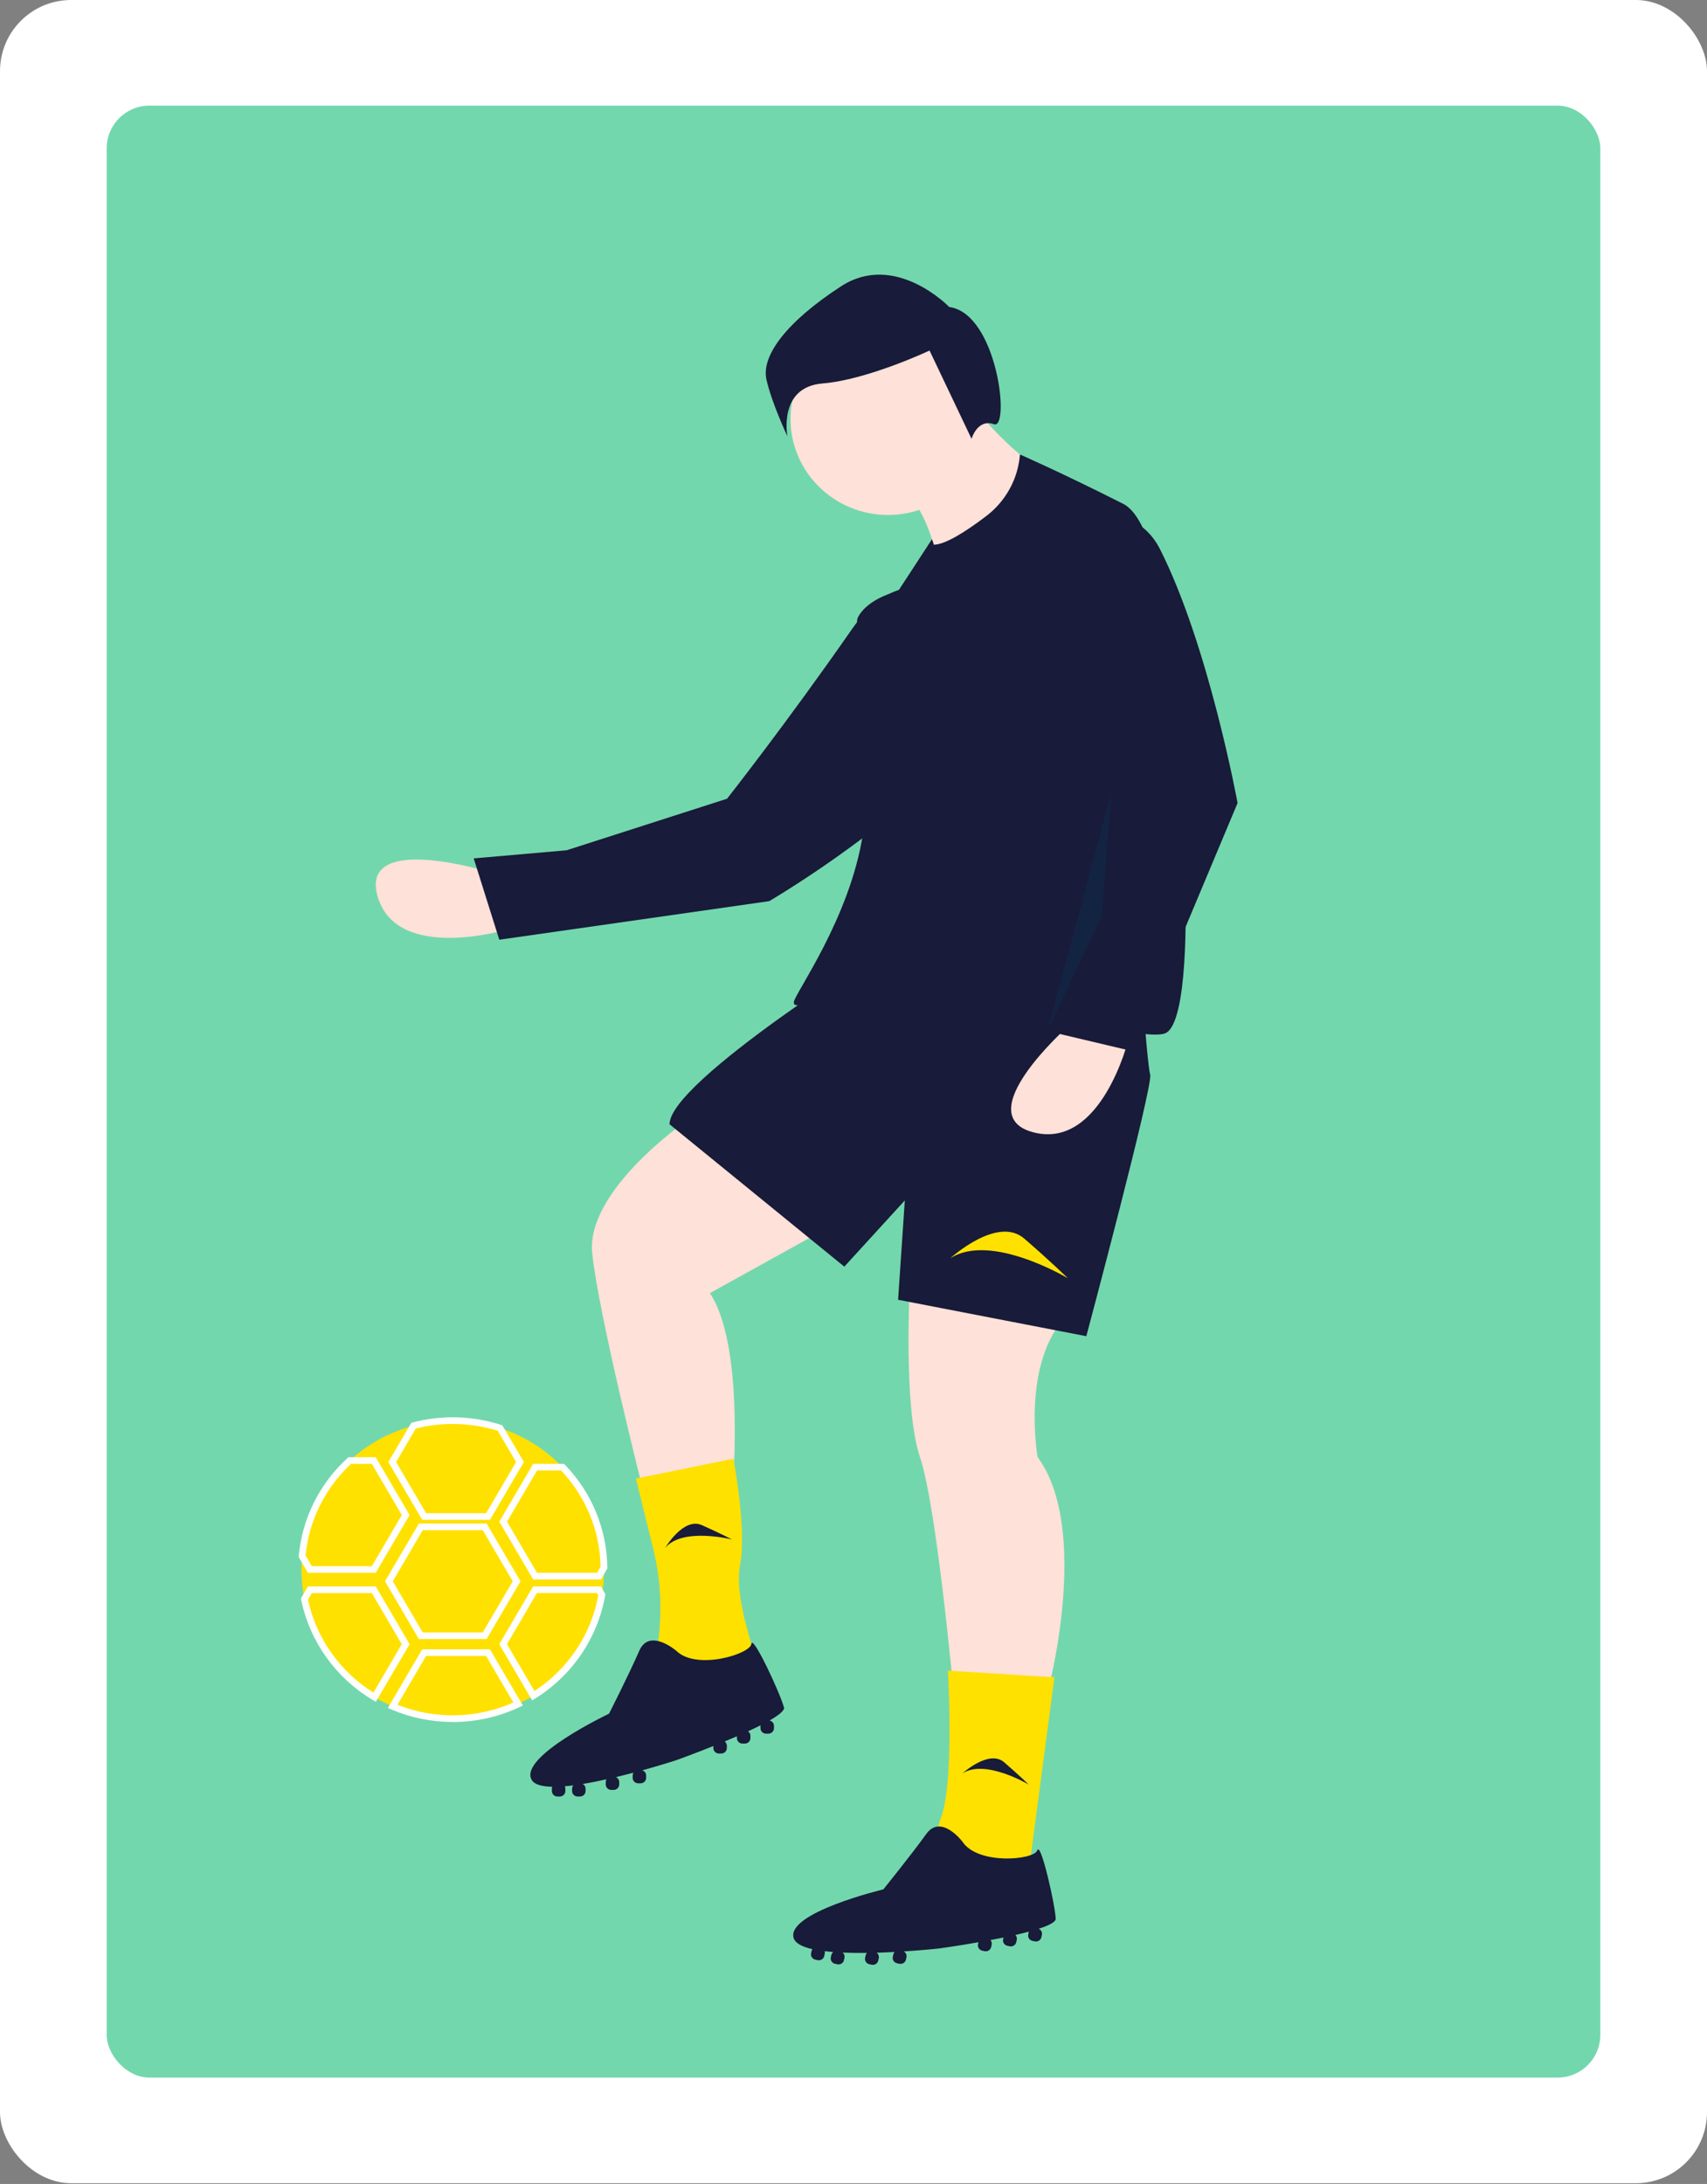
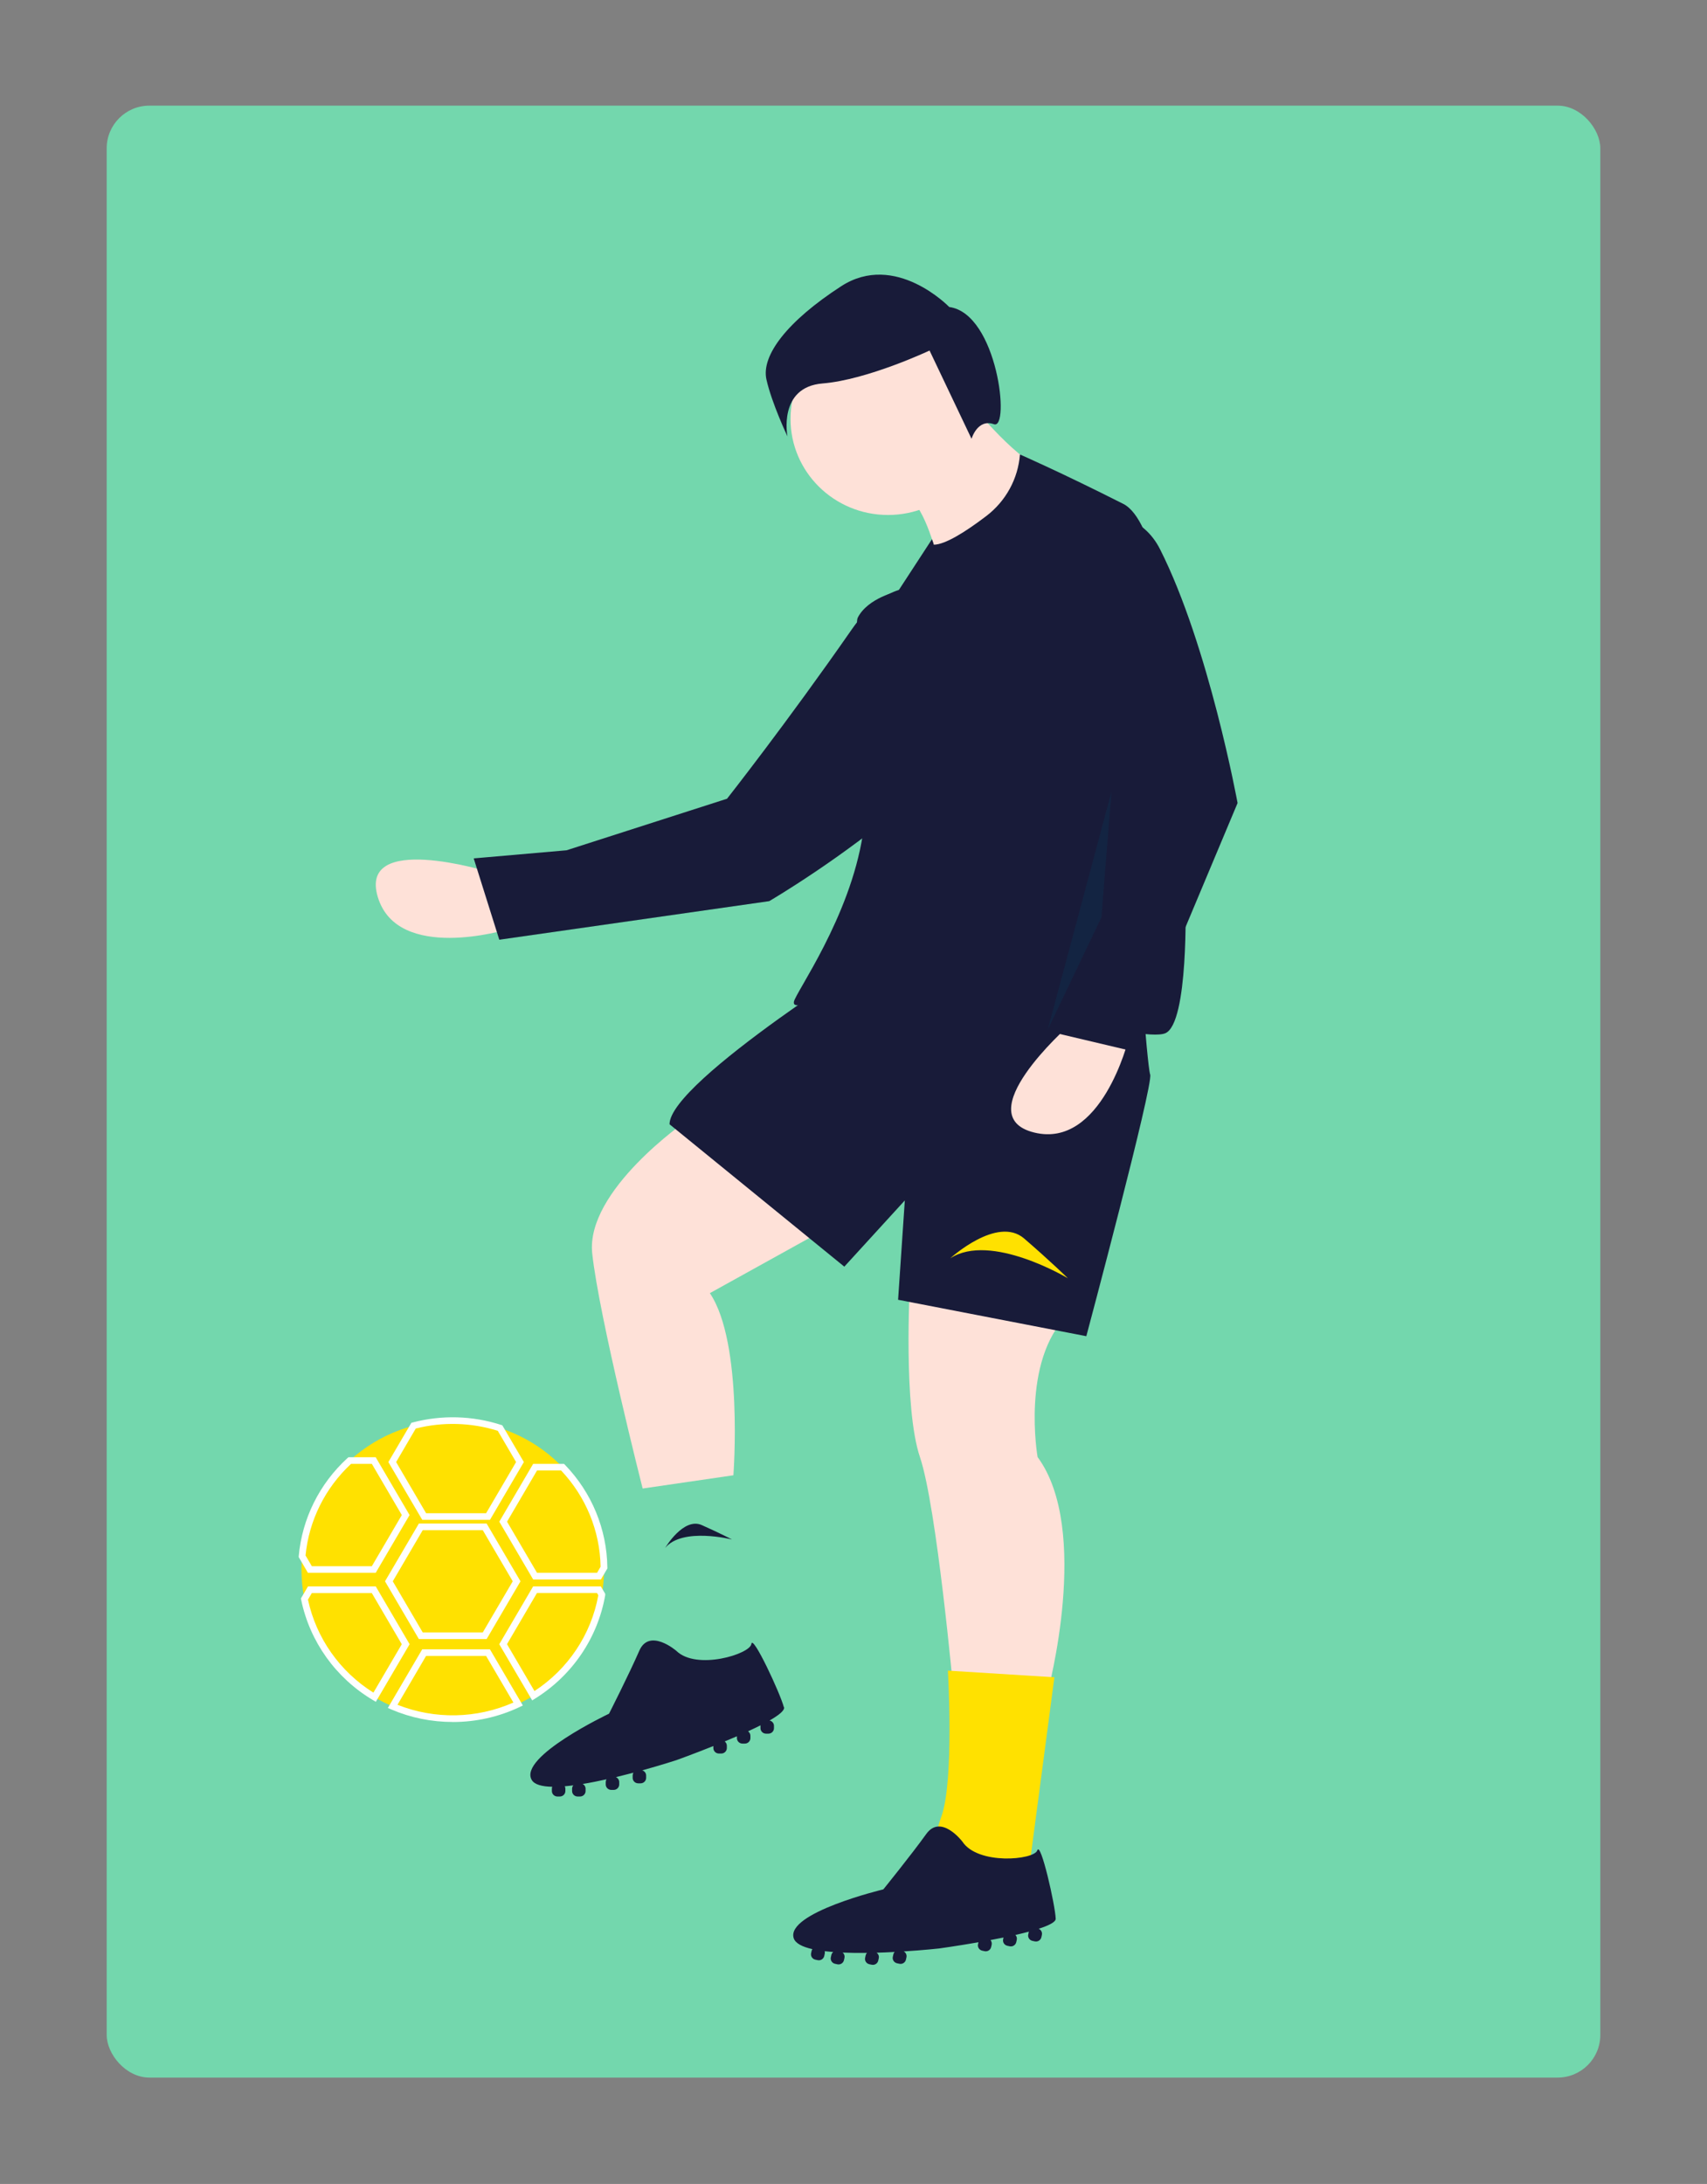
<svg xmlns="http://www.w3.org/2000/svg" width="240" height="307" viewBox="0 0 240 307" fill="none">
  <rect x="0" y="0" width="240" height="307" fill="#808080" stroke="none" />
-   <rect width="240" height="306.898" rx="10" fill="white" />
  <rect x="15" y="14.85" width="210" height="277.198" rx="6" fill="#73D7AD" />
  <g clip-path="url(#clip0_515_1654)">
    <path d="M68.54 122.509C68.54 122.509 50.331 116.923 53.124 126.117C55.917 135.31 71.257 130.665 71.257 130.665L68.54 122.509Z" fill="#FEE1D8" />
    <path d="M138.155 88.003C138.155 88.003 128.822 75.439 119.753 88.482C110.67 101.549 102.22 112.278 102.22 112.278L79.655 119.526L66.602 120.666L70.199 132.099L108.151 126.676C108.151 126.676 150.404 101.954 138.15 88.008L138.155 88.003Z" fill="#181B39" />
    <path d="M96.498 157.574C96.498 157.574 82.32 167.349 83.265 176.194C84.21 185.038 90.354 209.243 90.354 209.243L103.114 207.381C103.114 207.381 104.531 188.762 99.805 181.78L122.489 169.211L96.498 157.574Z" fill="#FEE1D8" />
    <path d="M127.924 180.616C127.924 180.616 126.979 197.839 129.341 204.821C131.704 211.804 134.067 237.871 134.067 237.871H147.299C147.299 237.871 153.443 215.062 145.882 204.821C145.882 204.821 143.519 191.322 150.135 184.805L127.924 180.616Z" fill="#FEE1D8" />
    <path d="M124.852 132.903C124.852 132.903 94.135 151.988 94.135 158.04L118.708 178.056L127.215 168.746L126.27 182.71L152.734 187.831C152.734 187.831 162.185 152.454 161.713 151.057C161.24 149.661 159.823 129.179 159.823 129.179L124.852 132.903Z" fill="#181B39" />
-     <path d="M103.114 205.054L89.409 207.847L91.843 217.706C93.043 222.561 93.175 227.607 92.244 232.518C92.244 232.518 106.422 236.242 106.422 234.38C106.422 232.518 103.114 225.07 104.059 219.95C105.004 214.829 103.114 205.054 103.114 205.054Z" fill="#FFE100" />
    <path d="M110.202 239.965C109.73 238.103 105.802 229.659 105.642 231.088C105.481 232.517 97.915 234.845 95.08 232.052C95.08 232.052 91.299 228.793 89.881 232.052C88.464 235.31 85.628 240.896 85.628 240.896C85.628 240.896 72.869 246.947 74.759 250.206C75.142 250.867 76.2 251.141 77.646 251.169C77.613 251.258 77.594 251.346 77.594 251.439V251.77C77.594 252.193 77.944 252.538 78.374 252.538H78.71C79.14 252.538 79.489 252.193 79.489 251.77V251.439C79.489 251.318 79.461 251.202 79.404 251.099C79.792 251.067 80.194 251.02 80.605 250.969C80.496 251.104 80.435 251.272 80.435 251.439V251.77C80.435 252.193 80.784 252.538 81.214 252.538H81.55C81.98 252.538 82.33 252.193 82.33 251.77V251.439C82.33 251.16 82.174 250.904 81.928 250.774C83.015 250.597 84.149 250.369 85.278 250.117C85.203 250.234 85.165 250.373 85.165 250.513V250.843C85.165 251.267 85.515 251.611 85.945 251.611H86.28C86.71 251.611 87.06 251.267 87.06 250.843V250.513C87.06 250.21 86.88 249.936 86.597 249.815C87.443 249.61 88.275 249.4 89.064 249.191C88.988 249.307 88.95 249.447 88.95 249.587V249.917C88.95 250.341 89.3 250.685 89.73 250.685H90.066C90.496 250.685 90.845 250.341 90.845 249.917V249.587C90.845 249.251 90.623 248.958 90.297 248.86C93.071 248.092 95.099 247.427 95.099 247.427C95.099 247.427 97.452 246.584 100.297 245.444V245.728C100.297 246.151 100.647 246.496 101.077 246.496H101.412C101.842 246.496 102.192 246.151 102.192 245.728V245.397C102.192 245.16 102.079 244.941 101.89 244.797C102.461 244.559 103.038 244.317 103.61 244.071V244.331C103.61 244.755 103.959 245.099 104.389 245.099H104.725C105.155 245.099 105.505 244.755 105.505 244.331V244.001C105.505 243.749 105.382 243.517 105.174 243.372C105.788 243.088 106.384 242.804 106.932 242.53C106.932 242.553 106.922 242.576 106.922 242.604V242.935C106.922 243.358 107.272 243.703 107.702 243.703H108.038C108.468 243.703 108.818 243.358 108.818 242.935V242.604C108.818 242.241 108.558 241.925 108.194 241.855C109.517 241.101 110.349 240.43 110.235 239.979L110.202 239.965Z" fill="#181B39" />
    <path d="M148.244 235.776L133.273 234.845C133.273 234.845 134.181 250.206 132.366 255.326C130.551 260.447 131.459 262.309 131.459 262.309L144.615 263.24L148.244 235.776Z" fill="#FFE100" />
    <path d="M148.429 269.724C148.363 267.807 146.307 258.744 145.844 260.107C145.381 261.471 137.493 262.193 135.31 258.879C135.31 258.879 132.304 254.917 130.225 257.813C128.146 260.708 124.195 265.591 124.195 265.591C124.195 265.591 110.434 268.887 111.596 272.461C111.832 273.183 112.806 273.672 114.219 273.993C114.167 274.072 114.129 274.156 114.11 274.244L114.039 274.565C113.95 274.98 114.219 275.385 114.64 275.473L114.966 275.543C115.386 275.631 115.797 275.366 115.887 274.952L115.958 274.631C115.982 274.514 115.977 274.393 115.949 274.282C116.331 274.328 116.733 274.365 117.149 274.398C117.012 274.505 116.922 274.659 116.884 274.826L116.813 275.147C116.724 275.562 116.993 275.967 117.414 276.055L117.74 276.125C118.16 276.213 118.571 275.948 118.661 275.534L118.732 275.212C118.789 274.942 118.694 274.659 118.482 274.477C119.583 274.524 120.741 274.538 121.898 274.524C121.799 274.626 121.733 274.752 121.705 274.887L121.634 275.208C121.544 275.622 121.813 276.027 122.234 276.116L122.56 276.185C122.981 276.274 123.392 276.008 123.481 275.594L123.552 275.273C123.619 274.975 123.496 274.673 123.25 274.496C124.119 274.472 124.98 274.435 125.792 274.389C125.693 274.491 125.627 274.612 125.599 274.752L125.528 275.073C125.438 275.487 125.707 275.892 126.128 275.981L126.454 276.05C126.875 276.139 127.286 275.873 127.376 275.459L127.446 275.138C127.517 274.812 127.361 274.477 127.064 274.314C129.942 274.133 132.063 273.895 132.063 273.895C132.063 273.895 134.54 273.555 137.569 273.025L137.508 273.304C137.418 273.718 137.687 274.123 138.108 274.212L138.434 274.282C138.854 274.37 139.266 274.105 139.355 273.69L139.426 273.369C139.473 273.141 139.412 272.899 139.261 272.717C139.87 272.606 140.485 272.485 141.094 272.359L141.038 272.615C140.948 273.029 141.217 273.434 141.638 273.523L141.964 273.593C142.385 273.681 142.796 273.416 142.885 273.001L142.956 272.68C143.008 272.434 142.937 272.182 142.763 272.001C143.424 271.852 144.067 271.693 144.662 271.535C144.653 271.558 144.643 271.582 144.639 271.605L144.568 271.926C144.478 272.34 144.747 272.745 145.168 272.834L145.494 272.904C145.915 272.992 146.326 272.727 146.416 272.312L146.487 271.991C146.562 271.638 146.378 271.274 146.038 271.13C147.488 270.66 148.448 270.176 148.429 269.715V269.724Z" fill="#181B39" />
    <path d="M124.852 72.391C132.421 72.391 138.557 66.347 138.557 58.892C138.557 51.437 132.421 45.393 124.852 45.393C117.283 45.393 111.147 51.437 111.147 58.892C111.147 66.347 117.283 72.391 124.852 72.391Z" fill="#FEE1D8" />
    <path d="M137.139 57.495C137.139 57.495 144.7 66.805 148.481 66.34L131.941 78.908C131.941 78.908 130.05 70.995 127.687 70.064C125.325 69.132 137.139 57.495 137.139 57.495Z" fill="#FEE1D8" />
    <path d="M166.675 126.62C166.675 126.62 166.675 75.253 157.928 70.831C149.185 66.409 143.401 63.886 143.401 63.886C143.141 67.293 141.425 70.435 138.684 72.53C135.787 74.737 132.895 76.561 131.284 76.57L131.232 76.352L131.033 75.798L126.27 83.101C126.27 83.101 122.017 84.032 120.599 86.825C119.833 88.338 123.448 103.545 121.308 117.315C119.493 128.994 111.837 139.542 111.62 140.822C111.251 142.991 120.556 137.312 124.748 134.659C124.809 134.728 124.852 134.77 124.852 134.77C124.852 134.77 122.489 135.701 127.215 134.305C129.894 133.514 133.632 133.472 136.369 133.579C136.369 134.389 136.383 135.031 136.43 135.469C136.903 140.123 160.532 146.64 163.84 145.244C167.148 143.847 166.675 126.624 166.675 126.624V126.62Z" fill="#181B39" />
    <path d="M150.135 144.307C150.135 144.307 135.958 156.876 145.409 159.203C154.861 161.53 158.641 146.169 158.641 146.169L150.135 144.307Z" fill="#FEE1D8" />
    <path d="M133.595 176.891C133.595 176.891 140.211 170.84 143.991 174.098C147.772 177.357 150.135 179.684 150.135 179.684C150.135 179.684 139.266 173.167 133.595 176.891Z" fill="#FFE100" />
-     <path d="M135.315 249.294C135.315 249.294 139.043 245.882 141.175 247.72C143.306 249.559 144.639 250.867 144.639 250.867C144.639 250.867 138.514 247.194 135.315 249.294Z" fill="#181B39" />
    <path d="M93.534 217.571C93.534 217.571 96.096 213.238 98.676 214.387C101.256 215.537 102.92 216.408 102.92 216.408C102.92 216.408 95.973 214.648 93.534 217.576V217.571Z" fill="#181B39" />
    <path d="M163.102 77.214C158.419 67.936 144.166 72.996 146.482 83.102C146.515 83.251 146.553 83.404 146.591 83.558C149.034 93.124 153.022 102.238 158.405 110.556L153.207 133.365L147.536 145.002L159.35 147.795L174 112.884C174 112.884 169.959 90.787 163.102 77.214Z" fill="#181B39" />
    <path opacity="0.2" d="M156.278 111.258L147.299 144.773L154.861 128.947L156.278 111.258Z" fill="#004A68" />
    <path d="M133.458 43.154C133.458 43.154 125.882 35.296 118.255 40.244C110.627 45.193 107.012 49.996 107.759 53.343C108.506 56.69 110.717 61.345 110.717 61.345C110.717 61.345 109.342 54.414 115.656 53.902C121.969 53.39 130.693 49.275 130.693 49.275L136.596 61.685C136.596 61.685 137.432 58.808 139.743 59.632C142.054 60.456 140.263 44.075 133.453 43.154H133.458Z" fill="#181B39" />
    <path d="M84.919 220.648C84.919 221.826 84.82 223.003 84.622 224.167C82.641 235.576 71.649 243.243 60.071 241.297C58.398 241.018 56.768 240.538 55.208 239.873H55.204C54.33 239.5 53.479 239.072 52.666 238.583C47.562 235.548 43.98 230.54 42.799 224.781C42.525 223.422 42.388 222.035 42.388 220.648C42.388 220.015 42.416 219.386 42.472 218.767C43.531 207.242 53.866 198.747 65.567 199.785C76.413 200.748 84.768 209.63 84.915 220.359C84.919 220.462 84.919 220.55 84.919 220.648Z" fill="#FFE100" />
    <path d="M68.889 213.647H59.367L54.603 205.524L57.836 200.008L58.025 199.957C62.113 198.882 66.432 198.998 70.454 200.302L70.624 200.357L73.653 205.524L68.889 213.647ZM59.91 212.716H68.346L72.561 205.524L69.986 201.13C66.248 199.962 62.255 199.85 58.455 200.809L55.695 205.524L59.91 212.716Z" fill="white" />
    <path d="M68.417 230.409H58.895L54.131 222.286L58.895 214.164H68.417L73.18 222.286L68.417 230.409ZM59.438 229.478H67.874L72.089 222.286L67.874 215.095H59.438L55.223 222.286L59.438 229.478Z" fill="white" />
    <path d="M63.653 242.06C60.681 242.065 57.742 241.465 55.02 240.301L54.533 240.091L59.362 231.848H68.885L73.511 239.742L73.053 239.961C70.123 241.353 66.905 242.07 63.653 242.065V242.06ZM55.884 239.645C61.135 241.725 67.018 241.609 72.183 239.328L68.341 232.774H59.906L55.884 239.645Z" fill="white" />
    <path d="M84.485 222.027H74.962L70.199 213.904L74.962 205.777H79.3L79.442 205.921C83.204 209.817 85.331 214.975 85.392 220.351V220.486L84.489 222.027H84.485ZM75.506 221.096H83.941L84.442 220.24C84.352 215.208 82.372 210.39 78.889 206.708H75.506L71.29 213.904L75.506 221.096Z" fill="white" />
    <path d="M74.825 239.026L70.194 231.131L74.957 223.004H84.48L85.089 224.042V224.251C84.04 230.247 80.458 235.521 75.236 238.77L74.82 239.031L74.825 239.026ZM71.285 231.127L75.146 237.713C79.877 234.618 83.119 229.758 84.121 224.251L83.932 223.93H75.496L71.281 231.127H71.285Z" fill="white" />
    <path d="M52.836 239.226L52.425 238.979C47.208 235.875 43.55 230.754 42.34 224.871L42.307 224.698L43.304 222.999H52.827L57.59 231.127L52.841 239.221L52.836 239.226ZM43.3 224.861C44.457 230.261 47.775 234.972 52.501 237.937L56.489 231.131L52.274 223.935H43.843L43.3 224.861Z" fill="white" />
    <path d="M52.822 221.095H43.295L42 218.889V218.763C42.468 213.489 44.906 208.574 48.848 204.971L48.985 204.845H52.822L57.586 212.973L52.822 221.095ZM43.843 220.164H52.279L56.494 212.973L52.279 205.776H49.358C45.714 209.165 43.437 213.741 42.959 218.656L43.843 220.164Z" fill="white" />
  </g>
  <defs>
    <clipPath id="clip0_515_1654">
      <rect width="132" height="237.598" fill="white" transform="translate(42 38.61)" />
    </clipPath>
  </defs>
</svg>